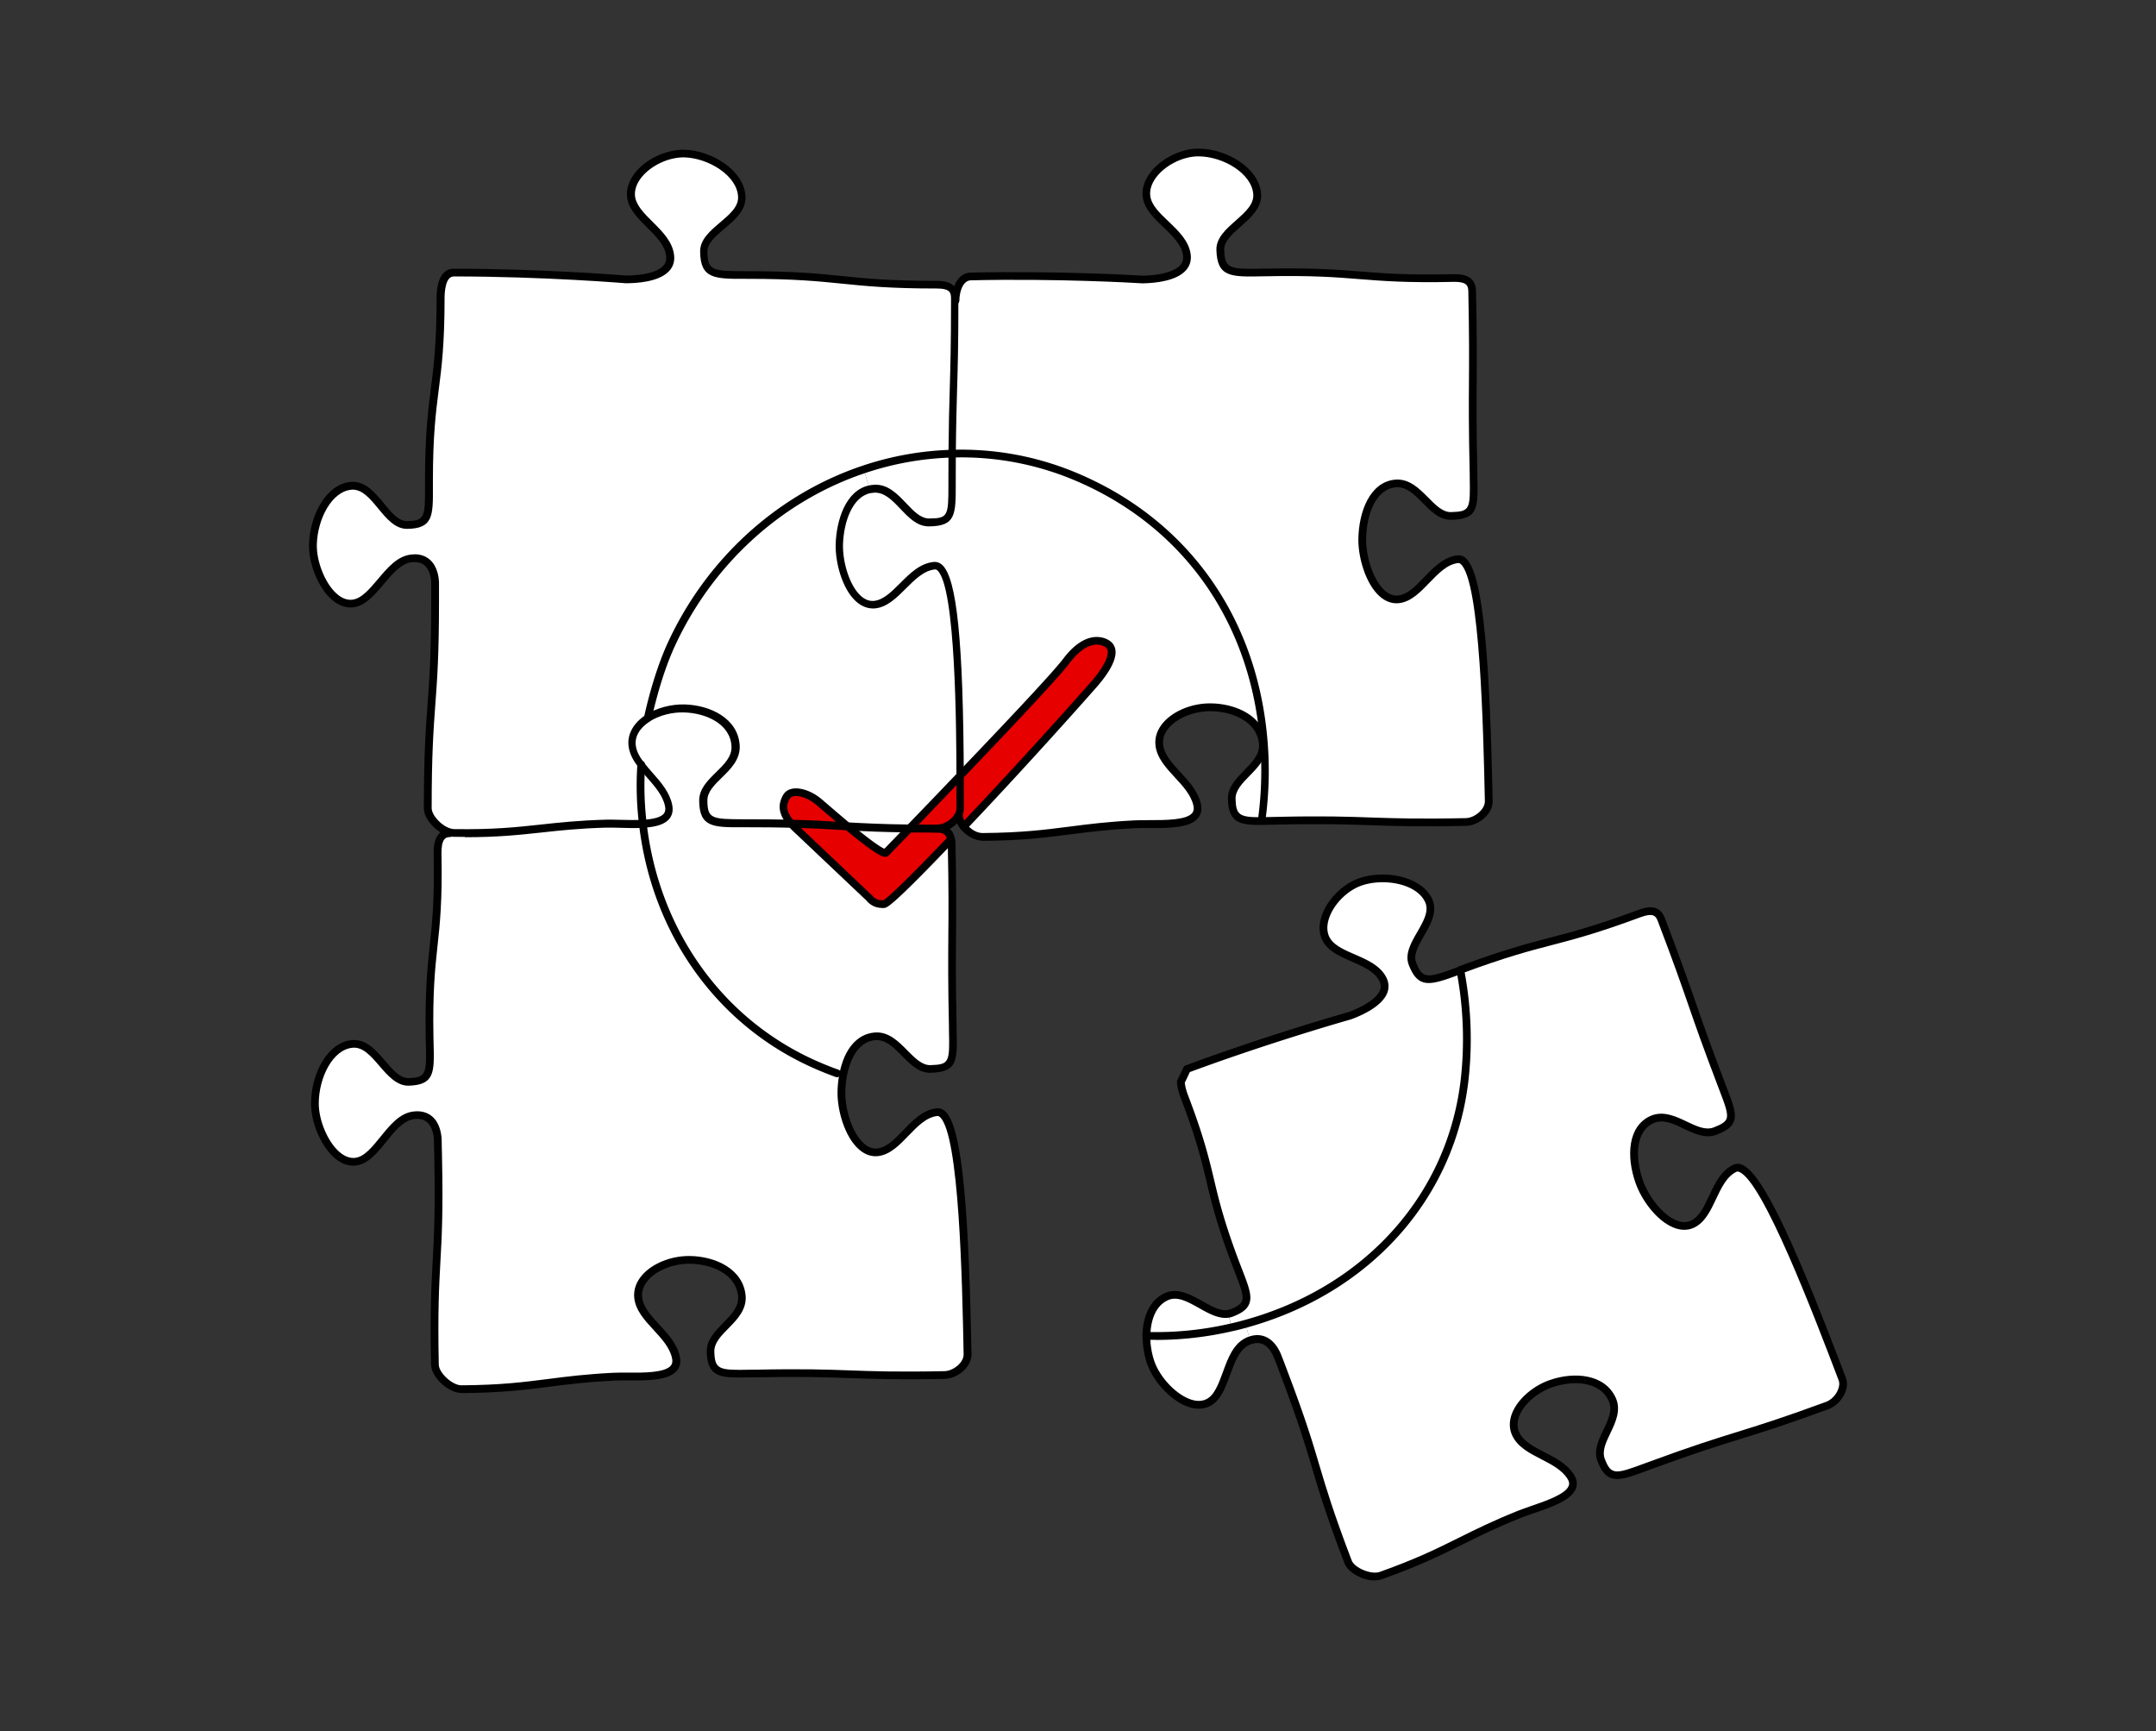
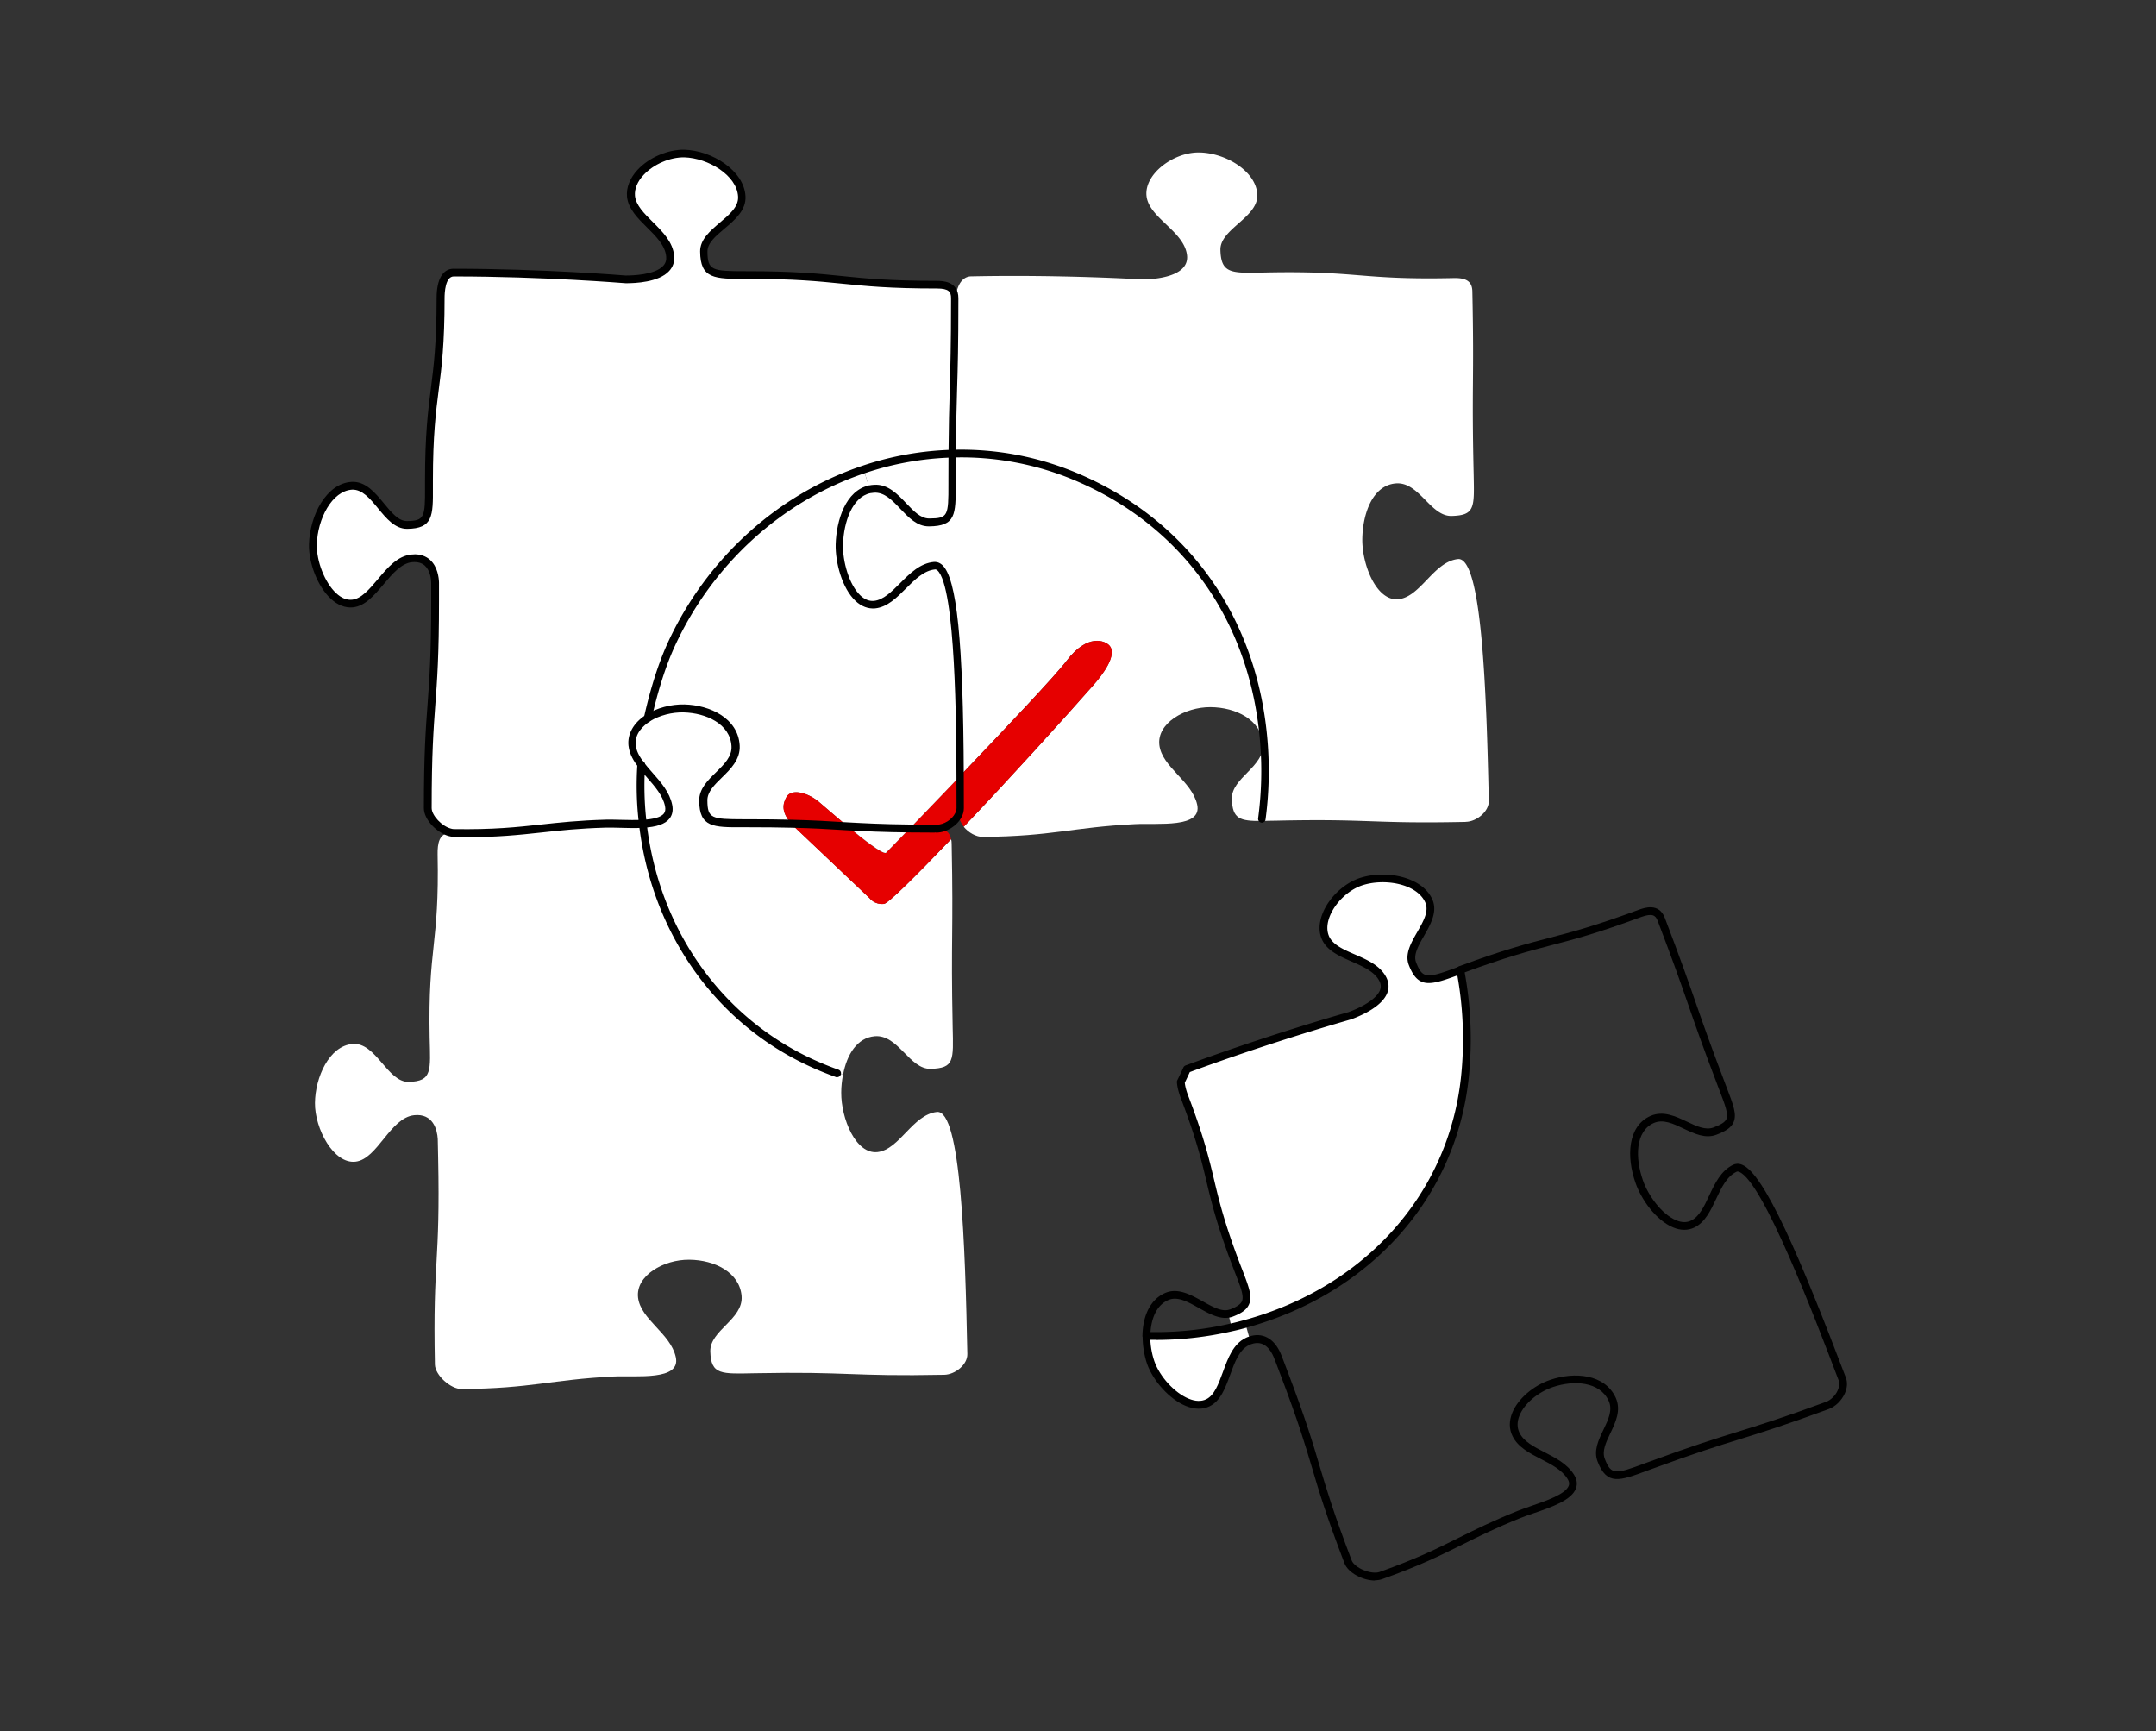
<svg xmlns="http://www.w3.org/2000/svg" viewBox="0 0 279 224">
  <rect x="0" y="0" width="279" height="224" fill="#333333" stroke="none" />
-   <path fill="none" d="M0 0h279v224H0z" />
  <path fill="#fff" d="M148.35 172.85c3.72.11 7.44-.28 11.01-1.11.61-.13 1.21-.29 1.81-.46l.59 2.15c-.12.04-.23.08-.35.14-2.81 1.33-2.56 6.7-5.12 7.93-2.55 1.24-6.32-2.17-7.39-5.2-.36-1.06-.56-2.28-.55-3.46z" />
-   <path fill="#fff" d="M165.28 175.4c-.43-1.03-1.53-2.67-3.52-1.96l-.59-2.15c14.54-4 26.59-15.42 28.38-31.76.5-4.71.3-9.43-.58-14l.1-.04c11.35-4.21 11.79-3.06 23.14-7.27 1.31-.47 2.28-.48 2.75.78 4.09 10.69 3.76 10.81 7.83 21.5 1.49 3.92 1.96 4.81-.89 5.89-2.56.96-5.36-2.72-8.12-1.51-2.75 1.23-2.74 5.03-1.67 8.06 1.05 3.03 4.35 6.7 6.91 5.48 2.55-1.23 2.66-5.89 5.47-7.22 2.8-1.31 9.08 14.63 13.89 27.25.48 1.26-.62 2.96-1.91 3.44-11.37 4.19-11.59 3.58-22.96 7.77-4.01 1.49-5.23 2.09-6.31-.68-.97-2.49 2.64-5.18 1.43-7.87-1.21-2.68-4.75-3.12-7.85-2.07-3.1 1.05-5.85 4.15-4.6 6.62 1.24 2.5 5.43 2.86 7.07 5.43 1.66 2.6-3.99 3.81-6.73 4.91-7.45 3.02-9.38 4.87-17.83 7.88-1.3.46-3.75-.52-4.24-1.78-4.81-12.6-3.53-11.92-8.34-24.55-.11-.29-.7-1.86-.83-2.16zM159.36 171.75c-3.57.83-7.28 1.21-11.01 1.11.04-2.2.82-4.29 2.62-5.08 2.61-1.15 5.52 2.66 7.99 2.23l.4 1.74z" />
  <path fill="#fff" d="M182.78 124.7c1.07 2.75 2.26 2.31 6.2.84.88 4.57 1.08 9.29.58 14-1.79 16.34-13.84 27.76-28.38 31.76-.6.17-1.2.32-1.81.46l-.4-1.74c.13-.02.26-.06.4-.11 2.84-1.08 2.14-2.23.65-6.15-4.07-10.68-2.67-11.2-6.75-21.89-.22-.58-.41-1.24-.44-1.85.26-.55.53-1.09.78-1.66.04-.02.07-.04.11-.05 10.93-4.05 20.92-6.85 20.92-6.85.35-.13 5.68-1.97 4.35-4.71-1.35-2.73-6.14-2.79-7.39-5.27-1.24-2.49 1.38-6.3 4.49-7.37 3.11-1.05 7.59-.24 8.81 2.45 1.21 2.67-3.06 5.66-2.1 8.15zM189.69 106.35c-12.26.26-12.26-.43-24.51-.16-.7.01-1.31.02-1.86.04v-.28c.43-3.26.53-6.52.28-9.77-1.08-14.31-8.86-27.77-23.84-34.3a38.478 38.478 0 0 0-16.52-3.2c.06-8.34.32-9.58.32-19.72h.11v-.1c0-1.39.6-3.06 1.97-3.1 11.79-.25 22.23.4 22.24.4.37-.01 6.07 0 5.73-3.12-.35-3.12-4.9-4.81-5.24-7.65s3.45-5.68 6.76-5.66c3.32.01 7.33 2.31 7.57 5.35.25 3.03-4.84 4.51-4.77 7.26.08 3.08 1.39 3.02 5.72 2.92 12.24-.26 12.28.99 24.51.72 1.39-.02 2.33.3 2.37 1.69.25 11.82-.1 11.84.17 23.66.08 4.31.22 5.35-2.85 5.43-2.76.07-4.19-4.46-7.23-4.21-3.03.25-4.3 3.97-4.33 7.28-.01 3.32 1.87 8.04 4.72 7.7 2.85-.34 4.53-4.85 7.65-5.19 3.12-.35 3.7 17.35 4 31.3.02 1.39-1.6 2.68-2.98 2.7z" />
  <path fill="#fff" d="M163.31 105.95v.28c-2.87.02-3.83-.26-3.9-2.85-.08-2.75 4.28-4.16 4.03-7.19h.16c.25 3.23.16 6.5-.28 9.76z" />
  <path fill="#fff" d="M163.43 96.2c-.25-3.04-3.45-4.67-6.78-4.7-3.32-.02-6.96 2.08-6.62 4.91.34 2.85 4.19 4.63 4.89 7.69.7 3.11-5.09 2.38-8.07 2.54-8.13.41-10.6 1.57-19.66 1.65-.88.01-1.85-.55-2.48-1.31 5.97-6.27 12.98-14.01 16.76-18.31 1.11-1.25 3.18-3.92 2.08-5.14-.54-.61-2.81-1.6-5.52 1.96-1.43 1.9-7.98 8.82-13.78 14.89-.05-13.05-.49-27.44-3.32-27.19-3.14.28-4.9 4.76-7.75 5.03-2.86.28-4.65-4.48-4.57-7.8.1-3.11 1.29-6.56 3.93-7.13.18-.04.36-.06.55-.07 3.04-.19 4.39 4.39 7.14 4.36 3.08-.02 2.97-1.05 2.97-5.38 0-1.3 0-2.46.01-3.51 5.55-.17 11.17.87 16.52 3.2 14.98 6.54 22.76 19.99 23.84 34.3h-.16z" />
  <path fill="#e60000" d="M124.72 106.97c-.37-.46-.61-.99-.62-1.5l-.05-.02c.16-.29.23-.59.23-.9 0-1.37 0-2.76-.01-4.18 5.8-6.07 12.35-12.99 13.78-14.89 2.7-3.56 4.97-2.57 5.52-1.96 1.11 1.23-.97 3.89-2.08 5.14-3.78 4.3-10.79 12.04-16.76 18.31z" />
  <path fill="#fff" d="M123.55 38.55v.42c0 10.14-.26 11.38-.32 19.72-3.9.11-7.77.81-11.47 2.05-10.48 3.52-19.68 11.39-24.86 22.64-1.36 2.96-2.37 6.48-3.04 9.52-1.32.85-2.19 2.08-2.04 3.52.1.93.56 1.74 1.17 2.54-.17 2.57-.1 5.12.2 7.62-1.61.1-3.46-.05-4.77-.01-8.15.24-10.62 1.36-19.69 1.23-.16 0-.31-.02-.48-.07-1.33-.34-2.88-1.91-2.88-3.15 0-13.95.95-12.82.95-26.78 0-.32.01-2.07 0-2.4-.04-1.21-.55-3.35-3-3.14-3.12.28-4.83 5.58-7.69 5.85-2.85.28-5.2-4.37-5.11-7.69s1.98-7.37 5.02-7.56c3.04-.18 4.4 5.09 7.16 5.07 3.06-.02 2.84-1.38 2.84-5.72 0-11.81 1.5-11.81 1.5-23.65 0-1.39.3-3.29 1.69-3.29 11.79 0 22.23.88 22.23.88.37 0 6.07.13 5.79-3s-4.79-4.9-5.07-7.76 3.58-5.61 6.9-5.53c3.32.1 7.26 2.49 7.44 5.53.19 3.04-4.94 4.4-4.91 7.15.02 3.08 1.32 3.04 5.66 3.04 12.23 0 12.23 1.25 24.49 1.25 1.39 0 2.32.35 2.32 1.74z" />
  <path fill="#fff" d="M123.28 132.87c.1 4.34.23 5.35-2.85 5.43-2.75.07-4.18-4.46-7.22-4.22-2.33.19-3.63 2.43-4.11 4.96l-.77-.16c-1.14-.41-2.26-.87-3.36-1.37-12.47-5.74-20.26-17.65-21.78-30.95 2.04-.11 3.7-.6 3.35-2.36-.42-2.08-2.29-3.6-3.56-5.26-.6-.79-1.07-1.61-1.17-2.54-.14-1.44.72-2.67 2.04-3.51 1.3-.84 3.04-1.31 4.69-1.26 3.32.08 6.49 1.79 6.67 4.83.19 3.04-4.21 4.35-4.18 7.1.02 3.08 1.38 2.93 5.72 2.93 2.23 0 4.06.02 5.64.06.26.3.59.62.97.97l9.19 8.71s.61.85 1.85.72c.53-.05 4.01-3.5 8.68-8.37.05.18.07.38.07.61.24 11.84-.11 11.84.13 23.66z" />
  <path fill="#e60000" d="M124.05 105.45c-.49 1-1.73 1.75-2.81 1.75h-.26c-1.19 0-2.27-.01-3.24-.02 1.74-1.81 4.07-4.23 6.54-6.81.01 1.42.01 2.81.01 4.18 0 .31-.07.61-.23.9z" />
  <path fill="#e60000" d="M121.23 107.2c1.08 0 1.67.47 1.84 1.39-4.66 4.88-8.15 8.33-8.68 8.37-1.24.13-1.85-.72-1.85-.72l-9.19-8.71c-.38-.35-.71-.67-.97-.97 3.03.07 5.09.2 7.27.34 2.16 1.79 4.49 3.6 4.99 3.46 0 0 1.2-1.25 3.09-3.18.97.01 2.05.02 3.24.02h.26z" />
  <path fill="#fff" d="M117.73 107.18c-1.89 1.93-3.09 3.18-3.09 3.18-.49.14-2.82-1.67-4.99-3.46 2.21.12 4.52.24 8.07.28zM112.56 63.29l-.81-2.55c3.7-1.25 7.57-1.95 11.47-2.05-.01 1.05-.01 2.21-.01 3.51 0 4.34.11 5.36-2.97 5.38-2.75.02-4.1-4.55-7.14-4.36-.19.01-.37.04-.55.07z" />
  <path fill="#fff" d="M86.89 83.38c5.18-11.25 14.38-19.12 24.86-22.64l.81 2.55c-2.64.56-3.83 4.01-3.93 7.13-.08 3.32 1.71 8.07 4.57 7.8 2.85-.28 4.61-4.76 7.75-5.03 2.82-.25 3.27 14.14 3.32 27.19-2.46 2.58-4.79 5-6.54 6.81a168.8 168.8 0 0 1-8.07-.28c-1.59-1.32-3.09-2.64-3.71-3.16-1.48-1.23-3.54-1.72-4.17-.61-.5.91-.68 1.92.61 3.44-1.57-.04-3.4-.06-5.64-.06-4.34 0-5.7.14-5.72-2.93-.02-2.75 4.37-4.06 4.18-7.1-.18-3.04-3.35-4.75-6.67-4.83-1.65-.05-3.39.42-4.69 1.25.67-3.04 1.68-6.56 3.04-9.52z" />
  <path fill="#e60000" d="M109.65 106.9c-2.17-.13-4.24-.26-7.27-.34-1.3-1.51-1.12-2.52-.61-3.44.62-1.11 2.69-.61 4.17.61.62.52 2.13 1.84 3.71 3.16z" />
  <path fill="#fff" d="M86.53 104.21c.35 1.75-1.31 2.25-3.35 2.36-.3-2.5-.37-5.05-.2-7.62 1.26 1.66 3.14 3.18 3.56 5.26z" />
  <path fill="#fff" d="M58.24 107.71c.17.05.32.07.48.07 9.07.13 11.55-.99 19.69-1.23 1.31-.04 3.16.11 4.77.01 1.53 13.3 9.31 25.21 21.78 30.95 1.11.5 2.22.96 3.36 1.37l.77.16c-.14.77-.23 1.56-.23 2.33-.02 3.32 1.86 8.03 4.71 7.7 2.85-.34 4.53-4.85 7.67-5.19 3.11-.34 3.66 17.36 3.94 31.31.04 1.39-1.59 2.67-2.98 2.7-12.24.24-12.27-.44-24.5-.2-4.33.08-5.7.25-5.78-2.82-.07-2.75 4.29-4.15 4.05-7.17-.25-3.04-3.45-4.67-6.76-4.7-3.32-.04-6.97 2.05-6.64 4.9.34 2.85 4.21 4.63 4.88 7.69.7 3.11-5.08 2.38-8.07 2.52-8.13.41-10.6 1.56-19.66 1.62-1.39.01-3.4-1.77-3.44-3.16-.28-13.94.71-12.84.42-26.79 0-.32-.04-2.07-.05-2.4-.07-1.21-.61-3.34-3.06-3.08-3.12.34-4.72 5.67-7.57 6.01-2.86.34-5.29-4.28-5.26-7.59s1.84-7.4 4.87-7.64c3.04-.25 4.51 4.99 7.27 4.91 3.06-.08 2.8-1.44 2.7-5.77-.23-11.82 1.27-11.85 1.03-23.67-.02-1.39.19-2.73 1.59-2.75l.02-.1z" />
  <g>
    <path d="M177.92 204.51c-1.55 0-3.45-.99-3.93-2.21-2.42-6.33-3.32-9.38-4.19-12.32-.87-2.92-1.76-5.95-4.15-12.23-.18-.49-.7-1.86-.82-2.14-.37-.89-1.23-2.28-2.9-1.69-.12.04-.2.07-.29.12-1.27.6-1.87 2.25-2.45 3.85-.61 1.67-1.24 3.4-2.67 4.08-.88.43-1.94.41-3.07-.05-2.06-.84-4.21-3.18-5.01-5.44-.39-1.14-.59-2.43-.58-3.63 0-.27.23-.5.5-.5.28 0 .5.23.49.5-.01 1.1.18 2.27.53 3.29.71 2.01 2.62 4.09 4.44 4.84.87.36 1.63.38 2.26.08 1.07-.51 1.6-1.98 2.17-3.53.65-1.79 1.33-3.63 2.95-4.41.14-.07.27-.13.42-.17 1.73-.61 3.28.22 4.13 2.24.12.28.65 1.68.81 2.11 2.43 6.39 3.33 9.43 4.2 12.38.87 2.92 1.76 5.95 4.16 12.24.38.97 2.54 1.86 3.61 1.48 4.77-1.7 7.43-3.02 10.24-4.42 2.13-1.06 4.33-2.15 7.57-3.46.52-.21 1.14-.42 1.79-.65 1.9-.65 4.5-1.54 4.88-2.64.06-.17.11-.45-.18-.9-.73-1.15-2.09-1.85-3.41-2.53-1.46-.75-2.98-1.53-3.68-2.95-.47-.92-.48-1.99-.04-3.06.74-1.8 2.72-3.51 4.93-4.25 3.09-1.05 7.05-.77 8.46 2.33.72 1.61-.03 3.18-.7 4.58-.57 1.19-1.11 2.32-.72 3.32.82 2.11 1.34 2.01 5.15.59l.52-.19c5.7-2.1 8.65-3.01 11.51-3.9 2.84-.88 5.78-1.79 11.46-3.88.61-.23 1.2-.81 1.5-1.48.22-.48.26-.94.12-1.31-3.18-8.35-9.8-25.71-12.86-26.96-.19-.08-.29-.05-.35-.02-1.28.61-1.97 2.09-2.65 3.53-.7 1.48-1.42 3.02-2.82 3.69-.82.39-1.77.39-2.74-.02-2.2-.92-4.11-3.59-4.86-5.75-1.19-3.36-1.05-7.35 1.94-8.68 1.65-.71 3.27.06 4.7.74 1.24.59 2.41 1.15 3.45.76 1-.38 1.49-.7 1.67-1.09.28-.62-.16-1.79-.9-3.72l-.17-.44c-2.03-5.32-2.98-8.06-3.9-10.72-.92-2.66-1.88-5.41-3.93-10.78-.27-.71-.68-1-2.12-.49-5.7 2.11-8.7 2.89-11.61 3.65-2.89.75-5.87 1.53-11.52 3.62l-.09.04c-.26.1-.55-.03-.64-.29-.1-.26.03-.55.29-.64l.1-.04c5.7-2.11 8.71-2.89 11.62-3.65 2.89-.75 5.87-1.53 11.52-3.62.73-.26 2.64-.95 3.39 1.08 2.05 5.38 3.01 8.13 3.94 10.8.92 2.65 1.87 5.38 3.89 10.69l.17.44c.86 2.25 1.33 3.48.88 4.49-.29.66-.94 1.12-2.22 1.61-1.43.54-2.86-.14-4.23-.79-1.36-.65-2.65-1.26-3.87-.73-2.4 1.07-2.43 4.51-1.4 7.44.66 1.9 2.39 4.35 4.3 5.15.71.3 1.36.31 1.92.04 1.08-.52 1.69-1.83 2.34-3.22.75-1.59 1.52-3.24 3.12-4.01.25-.11.64-.21 1.15 0 2.88 1.17 7.45 11.85 13.42 27.53.24.62.19 1.36-.14 2.08-.41.91-1.2 1.68-2.06 2-5.7 2.1-8.65 3.01-11.51 3.9-2.84.88-5.78 1.79-11.46 3.88l-.52.19c-3.58 1.33-5.22 1.95-6.43-1.17-.55-1.4.11-2.78.75-4.11.63-1.31 1.22-2.55.69-3.73-1.15-2.54-4.55-2.71-7.23-1.8-1.95.66-3.69 2.14-4.32 3.68-.33.81-.33 1.57 0 2.24.56 1.13 1.86 1.8 3.24 2.51 1.44.74 2.92 1.5 3.8 2.88.38.6.48 1.19.28 1.77-.54 1.55-3.17 2.46-5.5 3.25-.64.22-1.24.42-1.74.63-3.2 1.29-5.39 2.38-7.5 3.43-2.84 1.41-5.52 2.74-10.35 4.46-.29.1-.61.15-.94.15z" />
    <path d="M149.59 173.37c-.42 0-.84 0-1.26-.02-.27 0-.49-.23-.49-.51.04-2.72 1.11-4.74 2.92-5.53 1.65-.73 3.36.23 4.87 1.07 1.18.66 2.29 1.29 3.24 1.13.1-.02.2-.05.31-.08.88-.34 1.35-.66 1.53-1.05.29-.65-.14-1.78-.87-3.65l-.31-.81c-2.04-5.36-2.73-8.22-3.39-10.99-.65-2.74-1.33-5.58-3.36-10.9-.28-.76-.44-1.43-.48-2 0-.08.01-.17.05-.25l.15-.3c.21-.45.43-.89.63-1.34.04-.09.1-.16.18-.22.08-.05.16-.08.23-.1 10.81-4 20.84-6.83 20.94-6.85 2.18-.8 3.7-1.86 4.09-2.83.16-.39.14-.78-.06-1.18-.61-1.23-2.12-1.89-3.59-2.54-1.53-.67-3.1-1.36-3.79-2.73-.51-1.02-.49-2.26.05-3.57.82-2 2.72-3.8 4.73-4.49 3.36-1.13 8.11-.21 9.43 2.72.73 1.61-.22 3.27-1.06 4.74-.72 1.26-1.41 2.45-1.03 3.43.86 2.21 1.42 2.09 5.55.56.14-.05.3-.04.42.03.13.07.22.2.25.34.89 4.66 1.09 9.41.58 14.15-1.69 15.44-12.71 27.77-28.74 32.19-.61.17-1.22.33-1.84.46-3.24.75-6.56 1.13-9.87 1.13zm-.72-1.01c3.48.06 6.96-.31 10.37-1.1.61-.13 1.2-.29 1.79-.45 15.64-4.3 26.37-16.31 28.02-31.33.48-4.43.32-8.9-.46-13.27-3.56 1.31-5.1 1.72-6.28-1.34-.55-1.42.29-2.88 1.1-4.29.79-1.38 1.54-2.68 1.02-3.83-1.09-2.41-5.3-3.15-8.19-2.18-1.75.6-3.41 2.18-4.13 3.92-.3.73-.55 1.79-.08 2.75.53 1.05 1.87 1.64 3.3 2.26 1.63.71 3.32 1.45 4.09 3.01.32.67.35 1.33.09 2-.69 1.71-3.21 2.85-4.65 3.38-.01 0-.08.03-.1.03-.1.03-10.04 2.83-20.79 6.8-.18.4-.37.79-.56 1.19l-.09.18c.04.45.18.98.4 1.58 2.06 5.38 2.74 8.25 3.4 11.02.65 2.74 1.33 5.56 3.35 10.87l.31.8c.81 2.11 1.31 3.39.85 4.42-.29.66-.92 1.13-2.09 1.58-.17.06-.33.1-.48.13-1.3.22-2.63-.52-3.91-1.24-1.43-.8-2.78-1.56-3.97-1.03-1.78.78-2.21 2.88-2.3 4.14zm40.1-46.83l.17.47-.17-.47zM163.31 106.45h-.07a.503.503 0 0 1-.43-.56c.43-3.23.52-6.48.27-9.66-1.17-15.52-9.75-27.87-23.54-33.88a37.711 37.711 0 0 0-16.31-3.15c-3.85.11-7.66.79-11.33 2.03-10.72 3.6-19.68 11.76-24.57 22.37-1.47 3.2-2.45 6.89-3.01 9.42a.503.503 0 0 1-.98-.22c.57-2.58 1.57-6.33 3.07-9.62 5-10.86 14.17-19.21 25.15-22.9a39.86 39.86 0 0 1 11.62-2.08c5.77-.17 11.41.91 16.73 3.24 14.14 6.17 22.94 18.82 24.14 34.72.25 3.25.16 6.57-.28 9.87-.03.25-.25.43-.5.43zM108.33 139.39c-.06 0-.11 0-.17-.03-1.14-.41-2.28-.87-3.4-1.39-12.22-5.62-20.47-17.34-22.07-31.35-.31-2.54-.38-5.13-.21-7.71.02-.28.26-.48.53-.47.28.02.48.26.47.53-.16 2.51-.1 5.04.2 7.53 1.57 13.66 9.6 25.08 21.5 30.56 1.09.5 2.21.96 3.32 1.35.26.09.4.38.3.64-.07.2-.27.33-.47.33z" />
-     <path d="M114.13 117.48c-1.3 0-1.96-.9-1.99-.94l-9.13-8.64c-.39-.35-.73-.69-1-1.01-1.56-1.82-1.18-3.1-.68-4.01.25-.45.67-.73 1.22-.83 1.05-.19 2.53.33 3.7 1.3.26.21.66.56 1.16.99.71.61 1.62 1.39 2.55 2.17 3.08 2.55 4.13 3.17 4.49 3.31.4-.42 1.45-1.5 2.91-3l1.54-1.6c1.48-1.53 3.2-3.33 4.99-5.2 8.12-8.49 12.62-13.34 13.74-14.84 1.69-2.22 3.21-2.73 4.2-2.76 1.01-.02 1.75.39 2.09.77 1.27 1.41-.43 3.94-2.08 5.8-3.96 4.5-10.89 12.15-16.77 18.33-.19.2-.51.21-.71.02a.504.504 0 0 1-.02-.71c5.87-6.17 12.8-13.81 16.75-18.3 1.84-2.08 2.66-3.84 2.08-4.48-.15-.17-.6-.45-1.3-.44-.77.03-1.99.46-3.44 2.37-1.15 1.53-5.67 6.41-13.82 14.93-1.79 1.88-3.52 3.67-4.99 5.21l-1.54 1.61c-1.89 1.93-3.09 3.18-3.09 3.18-.06.06-.14.11-.22.13-.47.13-1.19-.04-5.45-3.56-.94-.78-1.85-1.57-2.57-2.18-.49-.42-.89-.77-1.15-.98-.94-.78-2.13-1.23-2.88-1.09-.26.05-.43.16-.53.34-.38.68-.64 1.46.56 2.87.25.28.56.6.93.93l9.2 8.72c.08.09.53.68 1.45.59.15-.07 1.39-.92 8.37-8.22l.73.69h-.01c-8.06 8.45-8.64 8.5-8.98 8.53-.11.01-.21.02-.31.02z" />
    <path d="M60.19 108.29c-.47 0-.96 0-1.48-.01-.19 0-.4-.03-.61-.09-1.46-.37-3.25-2.07-3.25-3.63 0-6.99.24-10.26.48-13.42.23-3.14.47-6.4.47-13.36v-.45-1.93c-.01-.46-.12-1.58-.83-2.22-.4-.35-.94-.5-1.63-.44-1.39.12-2.56 1.51-3.69 2.85-1.18 1.4-2.4 2.85-4 3-.97.09-1.97-.29-2.86-1.13-1.67-1.56-2.87-4.6-2.8-7.07.11-3.71 2.24-7.84 5.49-8.04 1.82-.12 3.09 1.43 4.21 2.79.96 1.17 1.87 2.28 2.96 2.28h.01c2.27-.02 2.36-.51 2.34-4.38v-.84c0-5.93.38-8.95.75-11.87.37-2.89.75-5.88.75-11.77 0-2.41.8-3.79 2.19-3.79 11.67 0 22.17.87 22.27.88.86 0 3.76-.07 4.86-1.25.31-.33.44-.73.39-1.21-.13-1.43-1.32-2.61-2.48-3.76-1.2-1.19-2.44-2.42-2.59-3.99-.11-1.17.38-2.41 1.38-3.48 1.49-1.6 3.92-2.62 6.03-2.59 3.58.1 7.73 2.69 7.92 6 .12 1.82-1.38 3.09-2.71 4.21-1.14.96-2.22 1.87-2.21 2.97.02 2.45.58 2.54 4.98 2.54h.18c6.14 0 9.26.32 12.28.63 3 .31 6.1.62 12.21.62.7 0 2.82 0 2.82 2.24v.32c0 5.79-.08 8.73-.17 11.59-.06 2.25-.13 4.57-.16 8.23-.01 1.05-.01 2.21-.01 3.5v.43c0 3.95 0 5.43-3.46 5.46h-.03c-1.53 0-2.62-1.16-3.68-2.27-1.06-1.12-2.07-2.17-3.4-2.09-.17.01-.33.03-.49.06-2.31.49-3.44 3.7-3.53 6.65-.06 2.15.78 5.21 2.26 6.6.55.52 1.15.75 1.75.69 1.21-.12 2.26-1.17 3.37-2.28 1.28-1.28 2.6-2.6 4.39-2.76.27-.02.67.03 1.07.39 1.89 1.72 2.72 9.88 2.79 27.29.01 1.42.01 2.81.01 4.18 0 .4-.1.79-.29 1.14-.56 1.14-1.97 2.02-3.25 2.02-.05 0-.09 0-.13-.02-.04.01-.09.02-.13.02-1.19 0-2.28-.01-3.25-.02-3.41-.04-5.6-.14-8.1-.28l-.35-.02c-2.08-.13-4.05-.25-6.91-.31-1.57-.04-3.39-.06-5.62-.06h-.56c-3.87.02-5.63 0-5.66-3.43-.01-1.54 1.1-2.63 2.18-3.68 1.07-1.05 2.08-2.04 2-3.39-.17-2.89-3.32-4.29-6.18-4.36-1.52-.04-3.12.38-4.33 1.12-.02.02-.05.04-.07.06-.74.47-1.97 1.5-1.81 3.04.07.7.4 1.41 1.07 2.28.34.44.72.88 1.11 1.32 1.09 1.23 2.21 2.51 2.54 4.15.14.7.02 1.29-.34 1.76-.56.72-1.66 1.1-3.47 1.2-.96.06-2.02.03-2.96 0-.66-.02-1.29-.03-1.83-.02-3.49.1-5.95.37-8.32.63-2.88.31-5.61.61-9.92.61zm-6.55-36.57c.8 0 1.47.24 2 .71 1 .89 1.15 2.34 1.17 2.93v2.42c0 7-.24 10.27-.48 13.43-.23 3.14-.47 6.39-.47 13.35 0 .95 1.33 2.37 2.51 2.66.14.04.25.06.36.06 5.14.08 8.12-.25 11.28-.59 2.39-.26 4.87-.53 8.4-.63.55-.01 1.2 0 1.88.02.96.02 1.95.05 2.88 0 1.46-.08 2.38-.35 2.74-.81.18-.23.23-.54.15-.95-.28-1.38-1.31-2.55-2.31-3.69-.4-.46-.8-.91-1.15-1.37-.53-.69-1.15-1.64-1.27-2.79-.15-1.49.65-2.92 2.19-3.93.02-.02.05-.04.08-.06 1.38-.88 3.25-1.37 4.97-1.33 3.3.08 6.94 1.78 7.15 5.3.11 1.8-1.17 3.06-2.3 4.16-.97.95-1.89 1.85-1.88 2.96.02 2.35.54 2.43 4.66 2.44h.56c2.24 0 4.07.02 5.65.06 2.88.07 4.85.19 6.94.32l.34.02c2.05.11 4.39.24 8.05.28.97.01 2.05.02 3.24.02.05 0 .09 0 .13.02.04-.01.09-.02.13-.02.9 0 1.96-.66 2.36-1.48.12-.23.18-.44.18-.68 0-1.37 0-2.76-.01-4.18-.02-6.04-.09-24.4-2.46-26.56-.15-.13-.25-.14-.31-.13-1.43.13-2.62 1.32-3.77 2.47-1.19 1.19-2.41 2.41-3.98 2.57-.89.08-1.77-.24-2.53-.95-1.76-1.64-2.64-5.01-2.58-7.36.1-3.1 1.29-6.95 4.32-7.6.21-.04.41-.07.63-.08 1.8-.13 3.07 1.22 4.19 2.4.96 1.01 1.86 1.96 2.96 1.96h.02c2.42-.02 2.48-.33 2.47-4.45v-.43c0-1.3 0-2.47.01-3.51.03-3.67.09-6 .16-8.25.08-2.84.17-5.79.17-11.46v-.42c0-.81-.29-1.24-1.82-1.24-6.16 0-9.28-.32-12.31-.63-3-.3-6.09-.62-12.18-.62h-.15c-4.18.02-5.98 0-6.01-3.54-.01-1.56 1.3-2.67 2.56-3.74 1.25-1.06 2.44-2.06 2.35-3.38-.16-2.74-3.87-4.97-6.95-5.06-1.84-.03-3.96.87-5.27 2.27-.81.86-1.2 1.83-1.12 2.71.12 1.21 1.18 2.27 2.3 3.38 1.29 1.28 2.61 2.6 2.77 4.39.07.76-.15 1.43-.66 1.97-1.34 1.45-4.38 1.57-5.59 1.57-.19-.01-10.64-.88-22.27-.88-1.11 0-1.19 2.14-1.19 2.79 0 5.95-.38 8.98-.76 11.9-.37 2.89-.75 5.88-.75 11.75v.84c.02 3.68.02 5.35-3.33 5.38h-.02c-1.56 0-2.67-1.34-3.74-2.64-1.06-1.29-2.07-2.49-3.38-2.43-2.6.17-4.46 3.79-4.55 7.07-.06 2.18 1.03 4.96 2.48 6.31.68.64 1.38.93 2.08.86 1.19-.12 2.23-1.35 3.33-2.65 1.26-1.5 2.56-3.04 4.37-3.2.13-.01.26-.02.38-.02z" />
-     <path d="M59.7 180.24c-1.69 0-3.88-2.04-3.92-3.65-.14-6.97.04-10.24.21-13.4.17-3.15.35-6.42.21-13.39 0-.33-.04-2.06-.05-2.4-.03-.45-.17-1.59-.89-2.2-.41-.34-.94-.48-1.63-.4-1.4.15-2.54 1.56-3.64 2.93-1.15 1.42-2.33 2.89-3.92 3.08-.98.12-1.97-.25-2.88-1.06-1.69-1.52-2.96-4.54-2.94-7.03.03-3.71 2.07-7.88 5.33-8.14 1.83-.16 3.13 1.36 4.27 2.7.98 1.14 1.9 2.22 2.98 2.22h.04c2.26-.06 2.34-.55 2.24-4.4l-.02-.86c-.11-5.93.21-8.96.52-11.88.31-2.9.63-5.9.51-11.79-.01-.8-.06-3.22 2.08-3.26.28-.02.5.21.51.49s-.22.5-.49.51c-.59 0-1.13.29-1.09 2.24.12 5.95-.2 8.98-.52 11.91-.31 2.89-.63 5.89-.52 11.75l.02.85c.1 3.66.14 5.33-3.21 5.42-1.55.04-2.71-1.28-3.81-2.56-1.09-1.27-2.12-2.46-3.43-2.35-2.61.21-4.38 3.86-4.41 7.15-.02 2.2 1.13 4.95 2.61 6.28.7.62 1.4.9 2.1.82 1.18-.14 2.19-1.39 3.26-2.71 1.23-1.52 2.5-3.1 4.31-3.29.96-.11 1.76.11 2.38.63.98.82 1.19 2.18 1.24 2.91.01.35.05 2.11.05 2.43.15 7-.03 10.29-.21 13.46-.17 3.14-.35 6.4-.21 13.33.03 1.08 1.77 2.67 2.92 2.67h.01c5.12-.03 8.1-.42 11.25-.82 2.39-.31 4.86-.62 8.39-.8.56-.03 1.22-.02 1.91-.02 2.02.02 4.79.02 5.55-.91.12-.16.28-.43.15-.98-.3-1.38-1.37-2.53-2.39-3.64-1.13-1.22-2.3-2.49-2.49-4.1-.12-1.09.25-2.14 1.07-3.05 1.32-1.47 3.67-2.41 5.99-2.41h.09c3.29.02 6.97 1.65 7.26 5.16.14 1.8-1.11 3.07-2.22 4.2-.96.97-1.86 1.89-1.83 3 .06 2.35.6 2.44 4.72 2.35h.55c6.13-.13 9.25-.02 12.27.09 3.01.11 6.12.22 12.23.1.56-.01 1.2-.28 1.71-.72.51-.44.79-.98.78-1.47-.18-9.25-.56-28.49-3.08-30.7-.16-.14-.27-.13-.31-.13-1.43.15-2.6 1.37-3.73 2.54-1.16 1.21-2.37 2.46-3.93 2.65-.9.11-1.78-.21-2.55-.91-1.79-1.61-2.73-4.96-2.72-7.29 0-.77.08-1.58.24-2.42.61-3.22 2.27-5.18 4.56-5.37 1.81-.15 3.1 1.16 4.24 2.32.98.99 1.93 1.95 3.01 1.9 2.42-.07 2.47-.38 2.37-4.49v-.43c-.13-5.92-.1-8.93-.08-11.84.03-2.91.05-5.91-.07-11.82 0-.19-.02-.36-.06-.5-.1-.55-.33-1.02-1.35-1.02h-.26c-.28 0-.5-.22-.5-.5s.22-.5.5-.5h.26c1.65 0 2.18.98 2.33 1.8.05.18.08.43.08.7.12 5.92.09 8.93.07 11.84-.03 2.9-.05 5.91.07 11.81v.43c.1 3.94.13 5.41-3.33 5.51-1.56.05-2.67-1.1-3.75-2.2-1.08-1.09-2.1-2.12-3.44-2.02-2.56.21-3.41 3.26-3.66 4.56-.15.78-.22 1.53-.22 2.24-.02 2.15.87 5.19 2.39 6.55.56.51 1.16.73 1.77.66 1.21-.14 2.24-1.21 3.33-2.35 1.25-1.3 2.55-2.65 4.34-2.84.27-.03.67.01 1.08.37 2.36 2.08 3.07 14.07 3.42 31.43.02.79-.39 1.61-1.13 2.25-.67.58-1.55.94-2.34.96-6.14.12-9.26 0-12.29-.1-3.01-.11-6.11-.22-12.22-.1h-.54c-3.88.09-5.65.13-5.74-3.31-.04-1.54 1.06-2.65 2.12-3.73 1.05-1.07 2.04-2.08 1.94-3.42-.24-2.88-3.42-4.22-6.27-4.24-2.05-.02-4.19.81-5.33 2.08-.63.7-.91 1.47-.82 2.27.15 1.28 1.16 2.38 2.23 3.54 1.12 1.21 2.28 2.46 2.64 4.1.16.72.04 1.33-.35 1.82-1.06 1.31-3.86 1.31-6.33 1.29-.68 0-1.31 0-1.86.02-3.49.18-5.94.49-8.31.79-3.18.41-6.19.79-11.37.83h-.02zM127.16 108.78c-.97 0-2.08-.58-2.83-1.49-.46-.57-.73-1.21-.74-1.81 0-.28.21-.5.49-.51.26 0 .51.21.51.49 0 .38.19.8.51 1.2.56.68 1.35 1.15 2.08 1.13 5.1-.04 8.07-.43 11.22-.83 2.4-.31 4.88-.63 8.42-.81.56-.03 1.23-.03 1.93-.03 2.02 0 4.77.01 5.53-.92.12-.16.28-.43.15-.98-.31-1.37-1.37-2.52-2.4-3.63-1.14-1.23-2.31-2.5-2.5-4.11-.13-1.08.24-2.13 1.05-3.04 1.32-1.48 3.67-2.43 6.01-2.43h.06c3.3.02 6.98 1.65 7.27 5.16.15 1.8-1.1 3.08-2.21 4.21-.95.97-1.85 1.89-1.82 3 .06 2.08.5 2.39 3.4 2.36l1.86-.04c6.17-.14 9.29-.03 12.32.08 3 .1 6.1.21 12.19.08.56 0 1.19-.28 1.7-.72.51-.44.8-.98.79-1.48-.2-9.24-.61-28.48-3.13-30.68-.17-.15-.27-.13-.31-.13-1.42.15-2.59 1.37-3.72 2.54-1.17 1.21-2.37 2.47-3.93 2.65-.89.11-1.77-.2-2.54-.89-1.79-1.6-2.75-4.96-2.74-7.31.03-3.68 1.52-7.5 4.78-7.78 1.82-.14 3.1 1.15 4.24 2.3.98.99 1.92 1.96 3.02 1.9 2.4-.07 2.45-.38 2.37-4.48v-.44c-.14-5.97-.12-9-.1-11.92.02-2.89.04-5.88-.08-11.74-.02-.8-.31-1.23-1.86-1.21-6.13.14-9.27-.12-12.3-.36-3.01-.24-6.11-.49-12.21-.36h-.12c-4.25.09-6.01.14-6.11-3.41-.04-1.56 1.25-2.7 2.49-3.79 1.23-1.09 2.39-2.12 2.28-3.43-.22-2.74-3.98-4.88-7.07-4.89h-.04c-1.82 0-3.89.95-5.16 2.36-.79.88-1.17 1.86-1.06 2.74.14 1.21 1.23 2.24 2.37 3.33 1.31 1.25 2.67 2.54 2.87 4.32.08.76-.12 1.42-.61 1.98-1.24 1.41-4.01 1.67-5.54 1.7h-.13c-1.1-.07-11.05-.64-22.18-.39-1.08.03-1.48 1.61-1.48 2.6 0 .28-.22.55-.5.55s-.5-.18-.5-.45c0-1.8.77-3.65 2.46-3.7 11.17-.24 21.16.33 22.26.4 2.35-.04 4.15-.55 4.86-1.36.3-.34.42-.73.37-1.21-.16-1.42-1.38-2.58-2.56-3.71-1.22-1.17-2.49-2.37-2.67-3.94-.14-1.17.33-2.42 1.31-3.52 1.46-1.63 3.86-2.72 5.95-2.7 3.59.01 7.8 2.5 8.06 5.81.15 1.82-1.32 3.12-2.62 4.26-1.12.99-2.18 1.93-2.15 3.02.07 2.45.64 2.53 5.08 2.44h.12c6.15-.13 9.28.12 12.31.36 3 .24 6.11.49 12.2.36.77 0 2.82-.05 2.88 2.18.12 5.87.1 8.87.08 11.77-.02 2.92-.04 5.94.09 11.89v.44c.09 3.93.12 5.41-3.33 5.5-1.57.05-2.67-1.1-3.76-2.2-1.08-1.09-2.1-2.11-3.44-2.01-2.64.22-3.84 3.57-3.87 6.79 0 2.16.89 5.2 2.41 6.56.56.5 1.15.72 1.76.65 1.21-.14 2.24-1.22 3.33-2.35 1.25-1.3 2.55-2.65 4.33-2.84.27-.03.67 0 1.08.37 2.36 2.07 3.1 14.06 3.47 31.42.01.8-.4 1.62-1.13 2.25-.68.59-1.55.95-2.34.96-6.11.13-9.23.02-12.24-.08s-6.12-.21-12.27-.08l-1.86.04c-2.95.03-4.33-.3-4.42-3.33-.05-1.54 1.05-2.65 2.1-3.73 1.05-1.07 2.04-2.08 1.92-3.42-.24-2.88-3.42-4.22-6.28-4.24-2.09 0-4.18.83-5.32 2.09-.63.7-.9 1.46-.8 2.26.15 1.29 1.17 2.39 2.24 3.55 1.12 1.21 2.27 2.46 2.64 4.09.16.72.04 1.34-.35 1.83-1.05 1.31-3.84 1.32-6.31 1.3-.68 0-1.33 0-1.88.02-3.51.18-5.97.5-8.35.8-3.17.41-6.17.8-11.33.84h-.03z" />
  </g>
</svg>